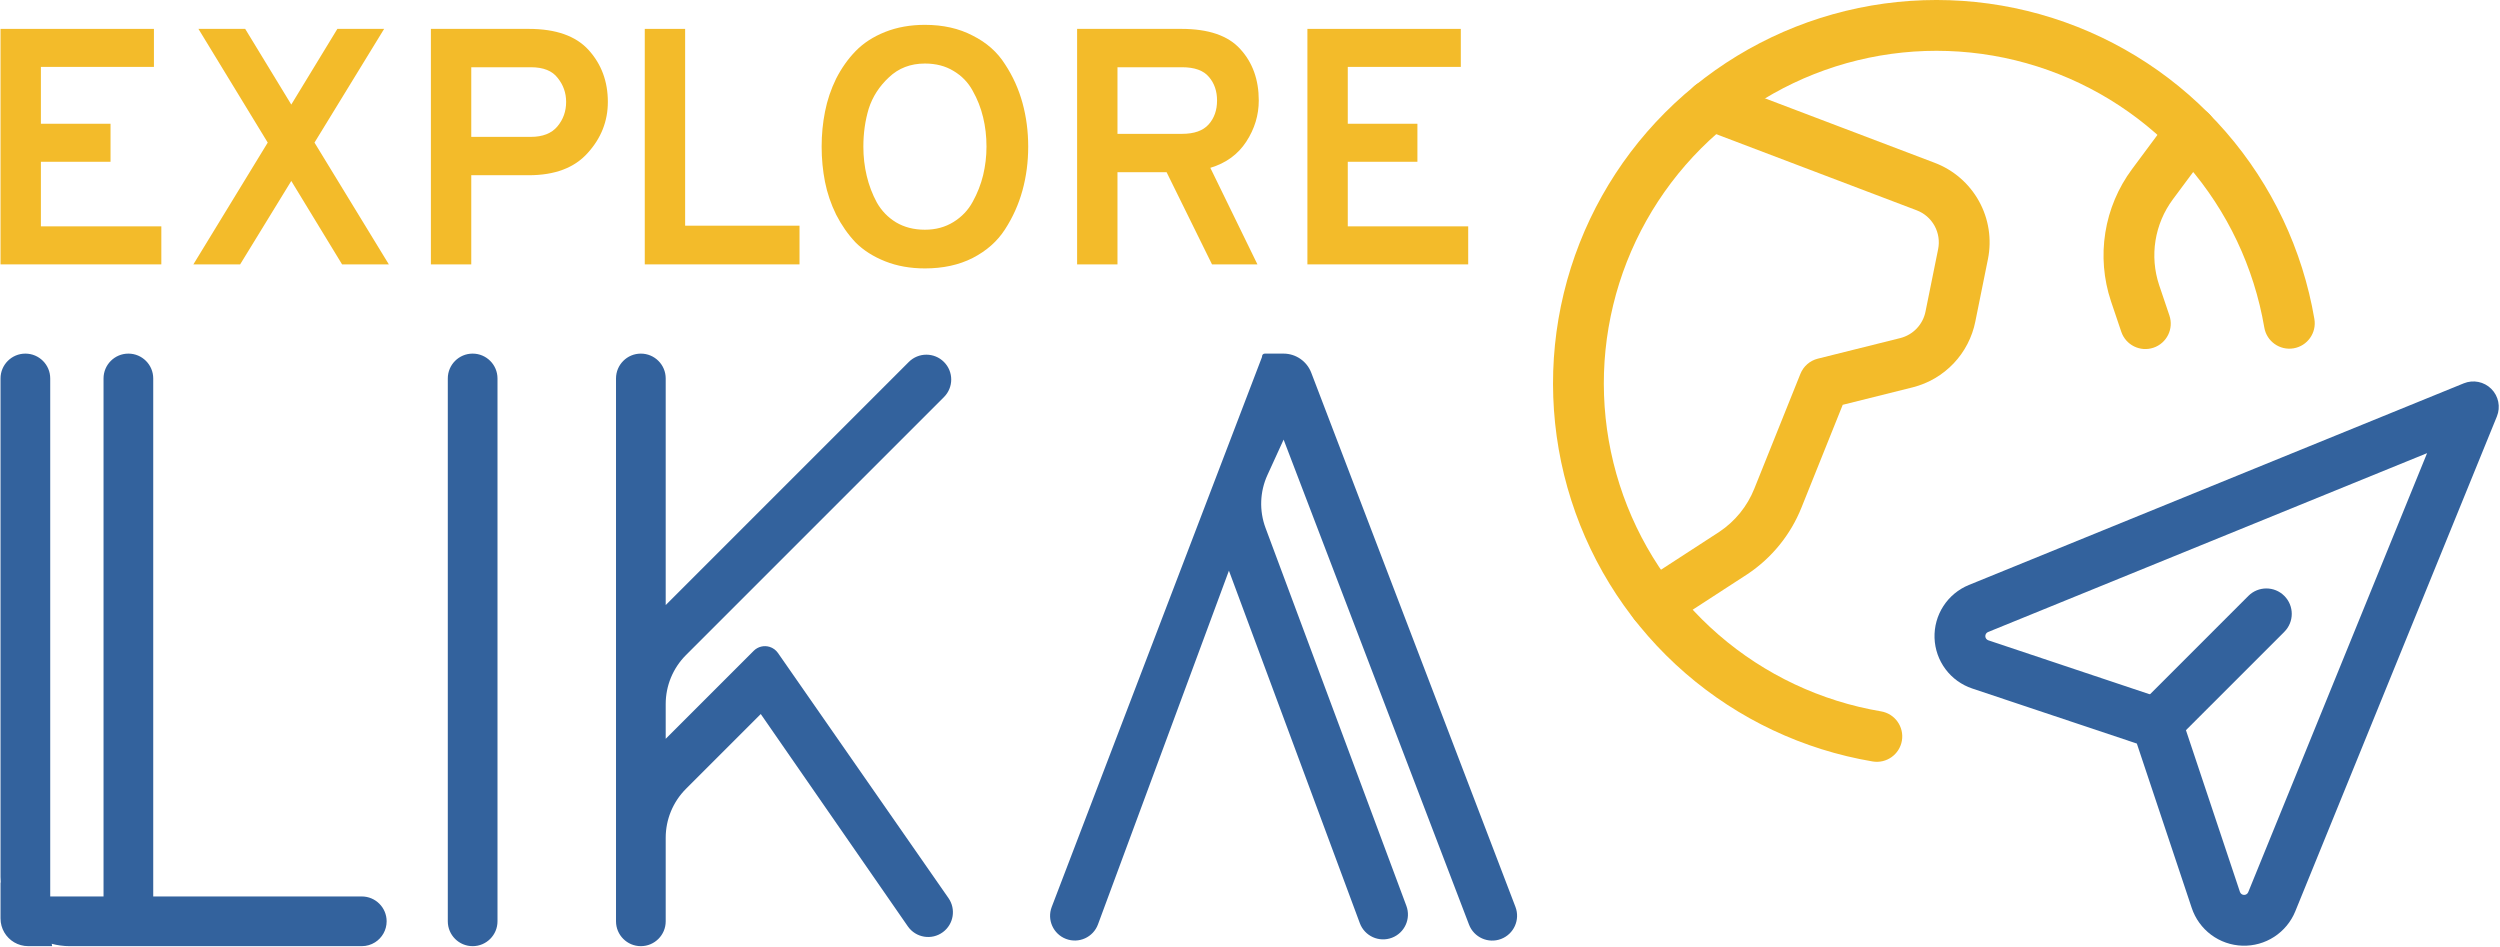
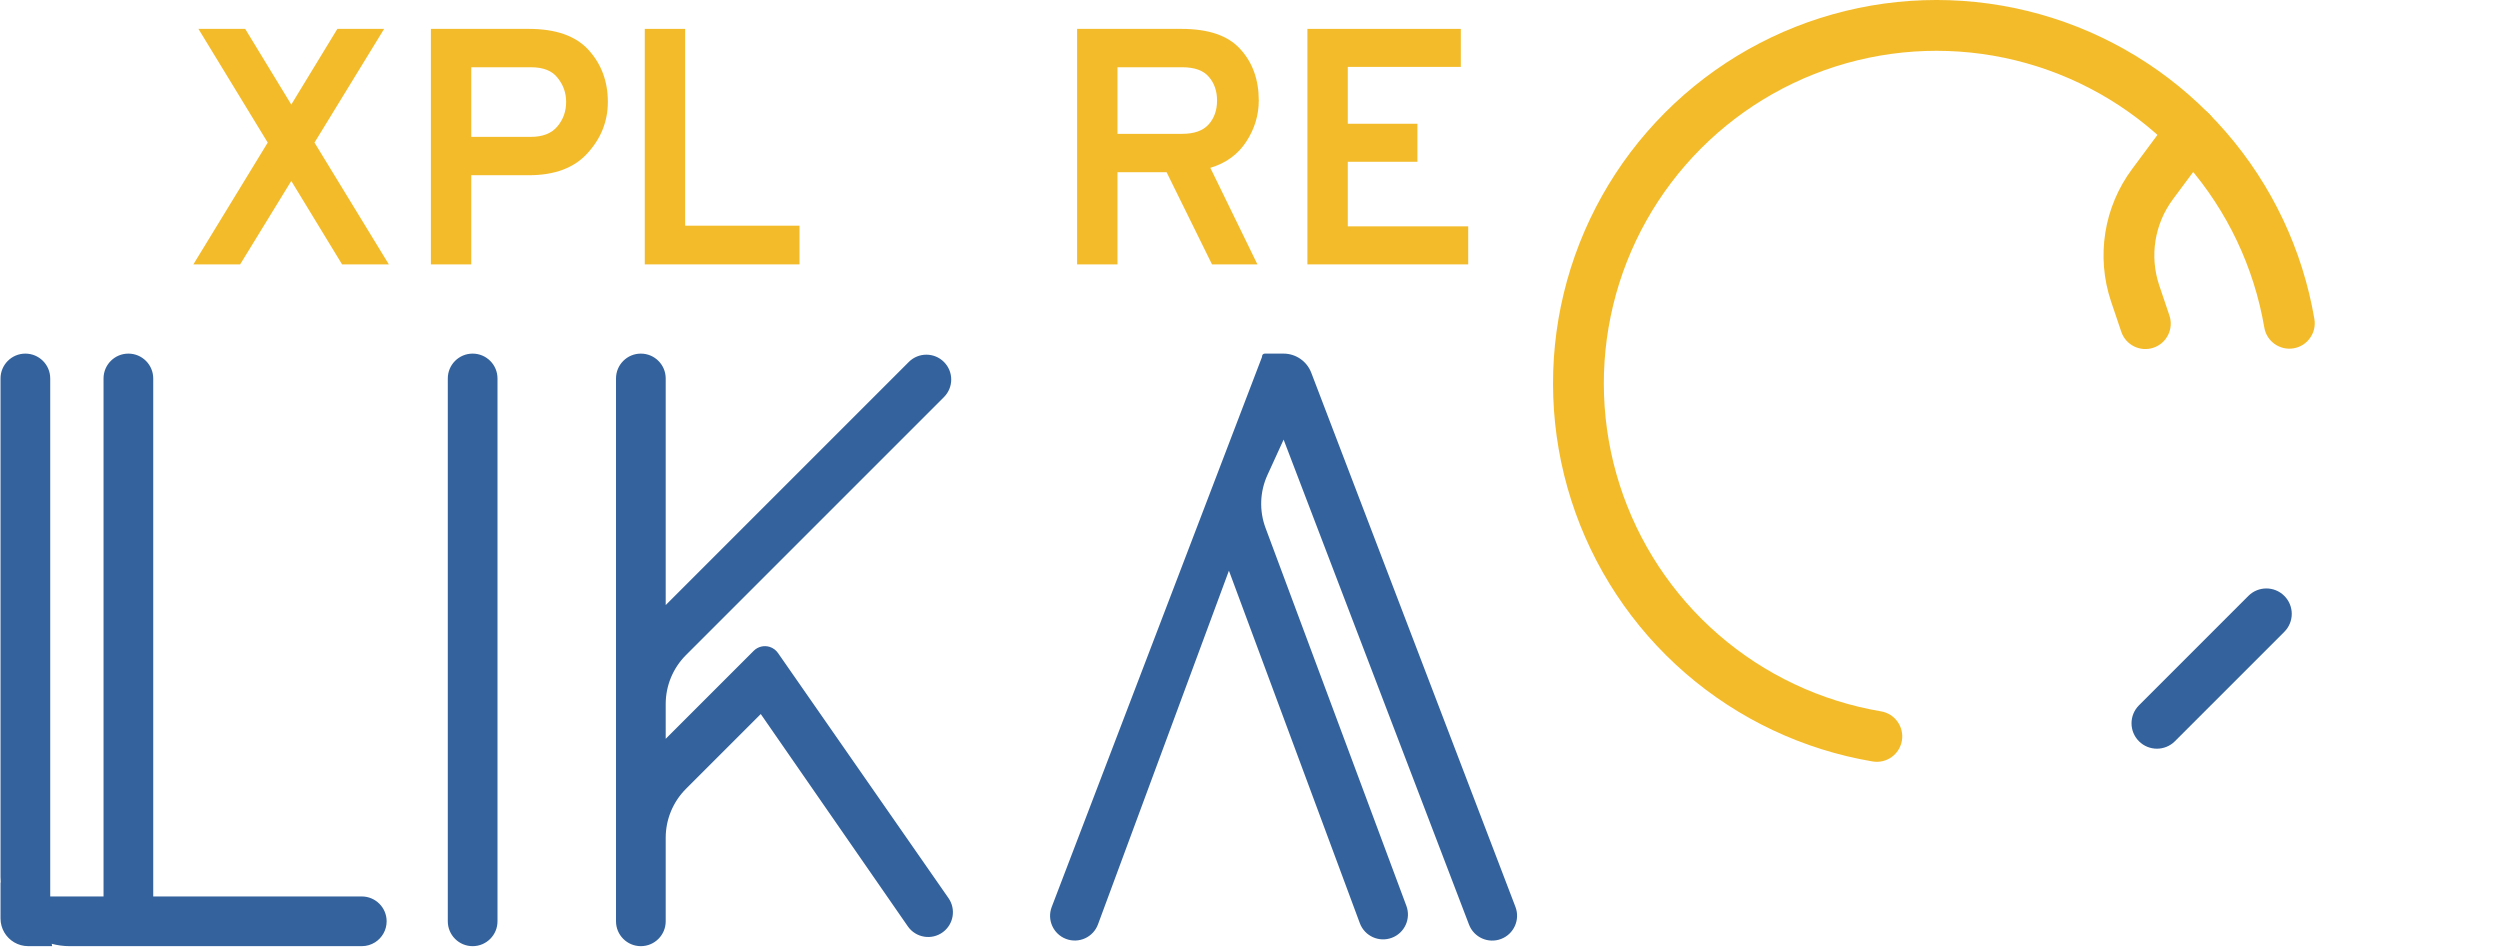
<svg xmlns="http://www.w3.org/2000/svg" width="132" height="50" viewBox="0 0 1805 684" fill="none">
-   <path d="M0 190.958V20.864H110.804V48.322H29.159V89.388H79.458V116.846H29.159V163.5H116.15V190.958H0Z" fill="#F3BB2A" />
  <path d="M246.704 190.958L210.013 130.696L173.078 190.958H139.302L193.003 102.995L142.947 20.864H176.723L210.013 75.537L243.303 20.864H277.078L226.779 102.995L280.48 190.958H246.704Z" fill="#F3BB2A" />
  <path d="M310.858 190.958V20.864H381.568C401.17 20.864 415.587 25.967 424.821 36.173C434.055 46.379 438.671 58.852 438.671 73.594C438.671 87.525 433.812 99.837 424.092 110.528C414.534 121.22 400.36 126.566 381.568 126.566H340.017V190.958H310.858ZM383.026 98.865C391.612 98.865 398.011 96.354 402.223 91.332C406.435 86.31 408.54 80.397 408.54 73.594C408.54 67.114 406.516 61.363 402.466 56.341C398.578 51.157 392.098 48.565 383.026 48.565H340.017V98.865H383.026Z" fill="#F3BB2A" />
  <path d="M465.338 190.958V20.864H494.497V163.014H577.114V190.958H465.338Z" fill="#F3BB2A" />
-   <path d="M667.696 193.874C657.167 193.874 647.609 192.173 639.023 188.771C630.438 185.369 623.31 180.834 617.64 175.164C612.132 169.332 607.435 162.609 603.547 154.996C599.821 147.382 597.148 139.525 595.528 131.425C593.908 123.164 593.098 114.659 593.098 105.911C593.098 97.164 593.908 88.74 595.528 80.64C597.148 72.379 599.821 64.441 603.547 56.827C607.435 49.213 612.132 42.572 617.64 36.902C623.31 31.07 630.438 26.453 639.023 23.051C647.609 19.649 657.167 17.948 667.696 17.948C680.818 17.948 692.32 20.54 702.201 25.724C712.245 30.746 720.02 37.631 725.528 46.379C731.198 54.964 735.41 64.279 738.164 74.323C740.918 84.366 742.295 94.896 742.295 105.911C742.295 116.927 740.918 127.457 738.164 137.5C735.41 147.544 731.198 156.94 725.528 165.687C720.02 174.273 712.245 181.158 702.201 186.341C692.32 191.363 680.818 193.874 667.696 193.874ZM667.696 165.93C675.472 165.93 682.357 164.067 688.351 160.341C694.344 156.616 698.961 151.756 702.201 145.762C705.603 139.606 708.114 133.207 709.734 126.566C711.354 119.762 712.164 112.877 712.164 105.911C712.164 98.46 711.354 91.413 709.734 84.771C708.114 77.967 705.603 71.569 702.201 65.575C698.961 59.581 694.344 54.802 688.351 51.238C682.519 47.674 675.634 45.892 667.696 45.892C657.329 45.892 648.662 49.213 641.696 55.855C634.731 62.335 629.871 69.868 627.117 78.453C624.525 87.039 623.229 96.192 623.229 105.911C623.229 113.201 624.039 120.248 625.659 127.052C627.279 133.855 629.709 140.254 632.949 146.248C636.351 152.242 640.967 157.021 646.799 160.584C652.793 164.148 659.759 165.93 667.696 165.93Z" fill="#F3BB2A" />
  <path d="M777.62 190.958V20.864H852.947C872.548 20.864 886.723 25.724 895.47 35.444C904.38 45.163 908.835 57.556 908.835 72.621C908.835 83.151 905.838 93.033 899.844 102.266C893.85 111.5 885.184 117.818 873.844 121.22L907.863 190.958H875.059L842.255 124.379H806.779V190.958H777.62ZM806.779 96.678H853.433C862.181 96.678 868.579 94.41 872.629 89.874C876.679 85.338 878.704 79.587 878.704 72.621C878.704 65.818 876.76 60.148 872.872 55.612C868.984 50.914 862.505 48.565 853.433 48.565H806.779V96.678Z" fill="#F3BB2A" />
  <path d="M943.964 190.958V20.864H1054.77V48.322H973.123V89.388H1023.42V116.846H973.123V163.5H1060.11V190.958H943.964Z" fill="#F3BB2A" />
-   <path fill-rule="evenodd" clip-rule="evenodd" d="M1218.42 69.368C1222.02 59.895 1232.62 55.133 1242.09 58.731L1396.85 117.517C1396.87 117.522 1396.88 117.527 1396.89 117.532C1410.54 122.66 1421.92 132.475 1429 145.222C1436.09 157.982 1438.4 172.847 1435.52 187.156L1426.42 232.169C1426.42 232.18 1426.42 232.192 1426.42 232.203C1424.15 243.561 1418.73 254.048 1410.76 262.455C1402.79 270.871 1392.6 276.859 1381.36 279.728L1381.27 279.753L1330.63 292.395L1300.86 366.551C1300.86 366.556 1300.86 366.561 1300.85 366.566C1293.02 386.214 1279.39 403.014 1261.78 414.736C1261.72 414.774 1261.66 414.812 1261.6 414.85L1204.74 451.771C1196.24 457.289 1184.88 454.873 1179.36 446.374C1173.84 437.875 1176.26 426.512 1184.76 420.993L1241.52 384.133C1252.9 376.537 1261.71 365.666 1266.77 352.958L1300.06 270.028C1302.25 264.566 1306.93 260.487 1312.65 259.061L1372.28 244.174C1372.3 244.17 1372.31 244.167 1372.32 244.163C1376.83 243.003 1380.92 240.596 1384.12 237.216C1387.33 233.827 1389.52 229.597 1390.43 225.017L1390.44 224.957L1399.55 179.927C1399.55 179.927 1399.55 179.926 1399.55 179.925C1400.71 174.162 1399.77 168.176 1396.92 163.037C1394.07 157.897 1389.48 153.942 1383.97 151.878L1383.9 151.85L1229.06 93.036C1219.59 89.438 1214.83 78.841 1218.42 69.368Z" fill="#F3BB2A" />
  <path fill-rule="evenodd" clip-rule="evenodd" d="M1593.34 80.578C1601.48 86.621 1603.17 98.114 1597.13 106.248L1569.06 144.024C1569.06 144.025 1569.06 144.026 1569.06 144.027C1569.06 144.028 1569.06 144.029 1569.06 144.031C1562.56 152.792 1558.27 162.991 1556.55 173.764C1554.83 184.529 1555.73 195.55 1559.17 205.893C1559.17 205.903 1559.18 205.913 1559.18 205.923L1566.6 227.895C1569.84 237.495 1564.69 247.906 1555.09 251.148C1545.49 254.39 1535.07 249.236 1531.83 239.635L1524.39 217.597L1524.37 217.531C1519.05 201.581 1517.66 184.582 1520.31 167.978C1522.96 151.374 1529.58 135.654 1539.6 122.153L1567.67 84.364C1573.72 76.23 1585.21 74.535 1593.34 80.578Z" fill="#F3BB2A" />
  <path fill-rule="evenodd" clip-rule="evenodd" d="M1471.13 47.997C1429.12 34.636 1384.24 33.09 1341.41 43.531C1298.58 53.972 1259.45 75.996 1228.3 107.191C1197.16 138.387 1175.19 177.551 1164.82 220.396C1154.44 263.241 1156.06 308.114 1169.48 350.103C1182.91 392.092 1207.63 429.577 1240.94 458.454C1274.25 487.331 1314.86 506.486 1358.33 513.823C1368.32 515.509 1375.05 524.977 1373.37 534.969C1371.68 544.961 1362.21 551.694 1352.22 550.007C1302.11 541.55 1255.3 519.469 1216.9 486.181C1178.51 452.893 1150.01 409.682 1134.53 361.28C1119.06 312.877 1117.19 261.149 1129.15 211.76C1141.11 162.37 1166.43 117.224 1202.34 81.263C1238.24 45.303 1283.35 19.915 1332.72 7.879C1382.09 -4.156 1433.82 -2.375 1482.25 13.027C1530.67 28.43 1573.93 56.859 1607.28 95.204C1640.62 133.549 1662.78 180.33 1671.31 230.425C1673.01 240.414 1666.29 249.892 1656.31 251.594C1646.32 253.295 1636.84 246.577 1635.14 236.588C1627.73 193.131 1608.51 152.549 1579.59 119.285C1550.66 86.021 1513.14 61.358 1471.13 47.997Z" fill="#F3BB2A" />
-   <path fill-rule="evenodd" clip-rule="evenodd" d="M1799.11 280.898C1804.33 286.117 1805.91 293.957 1803.13 300.794L1657.52 658.241C1657.52 658.243 1657.52 658.245 1657.52 658.247C1654.44 665.794 1649.13 672.219 1642.3 676.658C1635.47 681.098 1627.44 683.339 1619.29 683.078C1611.14 682.818 1603.27 680.068 1596.73 675.2C1590.2 670.331 1585.31 663.578 1582.73 655.848L1543.07 537.074L1424.2 497.317C1424.2 497.317 1424.2 497.316 1424.2 497.315C1416.47 494.737 1409.71 489.854 1404.84 483.322C1399.97 476.788 1397.21 468.919 1396.94 460.772C1396.68 452.626 1398.91 444.593 1403.35 437.755C1407.79 430.917 1414.21 425.601 1421.76 422.524L1779.21 276.88C1786.05 274.095 1793.89 275.678 1799.11 280.898ZM1752.71 327.306L1435.61 456.504C1435.61 456.504 1435.61 456.504 1435.61 456.504C1435.61 456.504 1435.61 456.505 1435.61 456.505C1435 456.753 1434.49 457.178 1434.13 457.726C1433.78 458.274 1433.6 458.919 1433.62 459.572C1433.64 460.226 1433.86 460.857 1434.25 461.381C1434.65 461.906 1435.19 462.297 1435.81 462.504L1563.4 505.177C1568.86 507.006 1573.15 511.298 1574.98 516.767L1617.53 644.216C1617.74 644.836 1618.13 645.378 1618.65 645.769C1619.18 646.16 1619.81 646.38 1620.46 646.401C1621.12 646.422 1621.76 646.242 1622.31 645.886C1622.86 645.53 1623.28 645.014 1623.53 644.408L1623.53 644.403L1752.71 327.306Z" fill="#33629D" />
  <path fill-rule="evenodd" clip-rule="evenodd" d="M1649.59 430.418C1656.76 437.583 1656.76 449.2 1649.59 456.366L1570.55 535.407C1563.38 542.572 1551.77 542.572 1544.6 535.407C1537.44 528.242 1537.44 516.624 1544.6 509.459L1623.64 430.418C1630.81 423.252 1642.43 423.252 1649.59 430.418Z" fill="#33629D" />
  <path fill-rule="evenodd" clip-rule="evenodd" d="M495.105 473.155C485.728 482.532 480.46 495.249 480.46 508.51V533.646L544.03 470.076C547.035 467.071 551.456 465.976 555.516 467.232C557.957 467.987 560.075 469.537 561.534 471.634L684.716 648.706C690.233 656.637 688.452 667.516 680.694 673.273C672.581 679.294 661.095 677.401 655.342 669.096L549.125 515.747L495.105 569.766C485.728 579.143 480.46 591.86 480.46 605.121V665.464C480.46 675.377 472.424 683.413 462.512 683.413C452.599 683.413 444.564 675.377 444.564 665.464V273.365C444.564 263.452 452.599 255.417 462.512 255.417C472.424 255.417 480.46 263.452 480.46 273.365V437.034L656.054 261.442C663.063 254.433 674.427 254.433 681.436 261.442C688.445 268.451 688.445 279.815 681.436 286.824L495.105 473.155ZM35.896 273.365V647.516H74.403V273.365C74.403 263.452 82.439 255.417 92.352 255.417C102.264 255.417 110.3 263.452 110.3 273.365V647.516H260.939C270.852 647.516 278.888 655.552 278.888 665.464C278.888 671.859 275.544 677.472 270.509 680.651C267.739 682.4 264.458 683.413 260.939 683.413H50C45.501 683.413 41.14 682.818 36.992 681.704L37.274 683.403H20C16.303 683.403 12.841 682.4 9.87 680.651C3.964 677.175 0 670.752 0 663.403V637.457H0.161C0.054 636.123 0 634.774 0 633.413V273.365C0 263.452 8.036 255.417 17.948 255.417C27.861 255.417 35.896 263.452 35.896 273.365ZM759.276 655.12C755.754 664.33 760.366 674.65 769.576 678.171C778.855 681.719 789.245 677.009 792.694 667.693L887.277 412.193L981.831 666.818C985.303 676.168 995.735 680.89 1005.05 677.329C1014.25 673.812 1018.89 663.538 1015.45 654.31L913.726 381.336C909.096 368.911 909.59 355.156 915.1 343.097L926.782 317.528L1060.7 667.854C1064.24 677.114 1074.61 681.75 1083.87 678.211C1093.13 674.671 1097.77 664.296 1094.23 655.037L946.741 269.207C943.578 260.932 935.654 255.454 926.795 255.417H913.166C912.09 255.417 911.217 256.289 911.217 257.365C911.217 257.603 911.174 257.839 911.089 258.061L759.276 655.12ZM358.964 665.465C358.964 675.377 350.929 683.413 341.016 683.413C331.104 683.413 323.068 675.377 323.068 665.464V273.365C323.068 263.452 331.104 255.417 341.016 255.417C350.929 255.417 358.964 263.452 358.964 273.365V665.465Z" fill="#33629D" />
</svg>